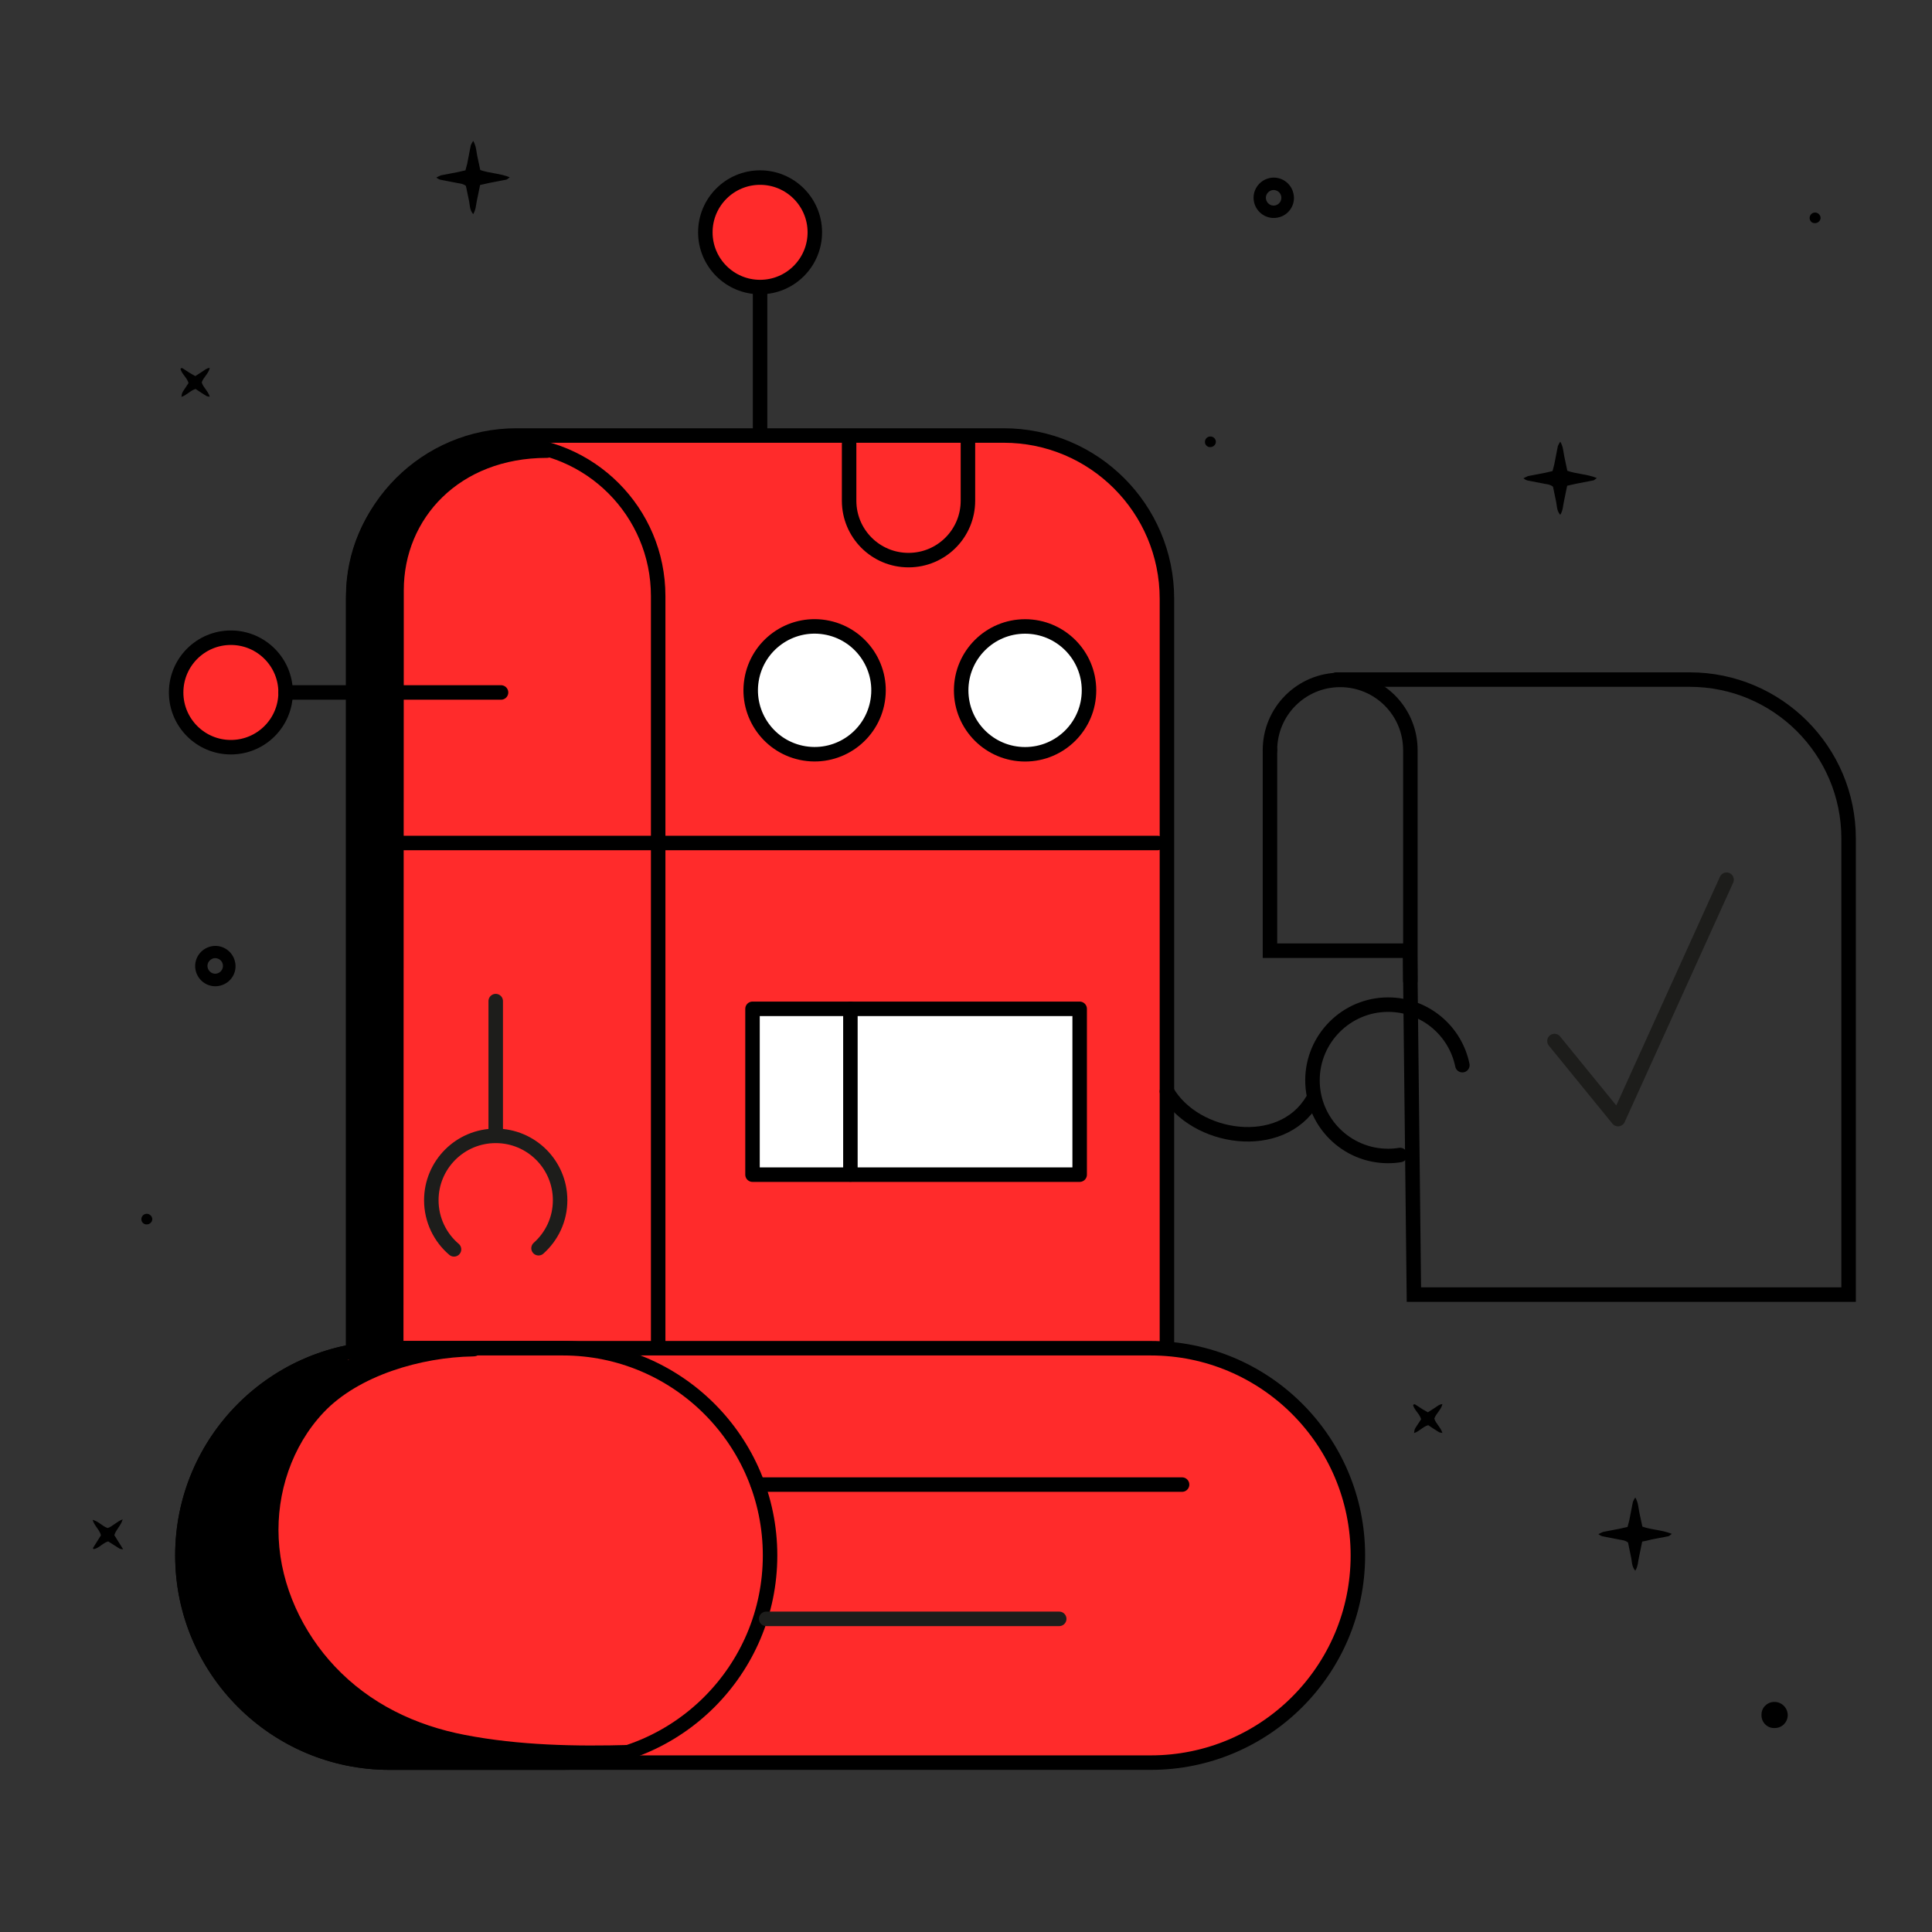
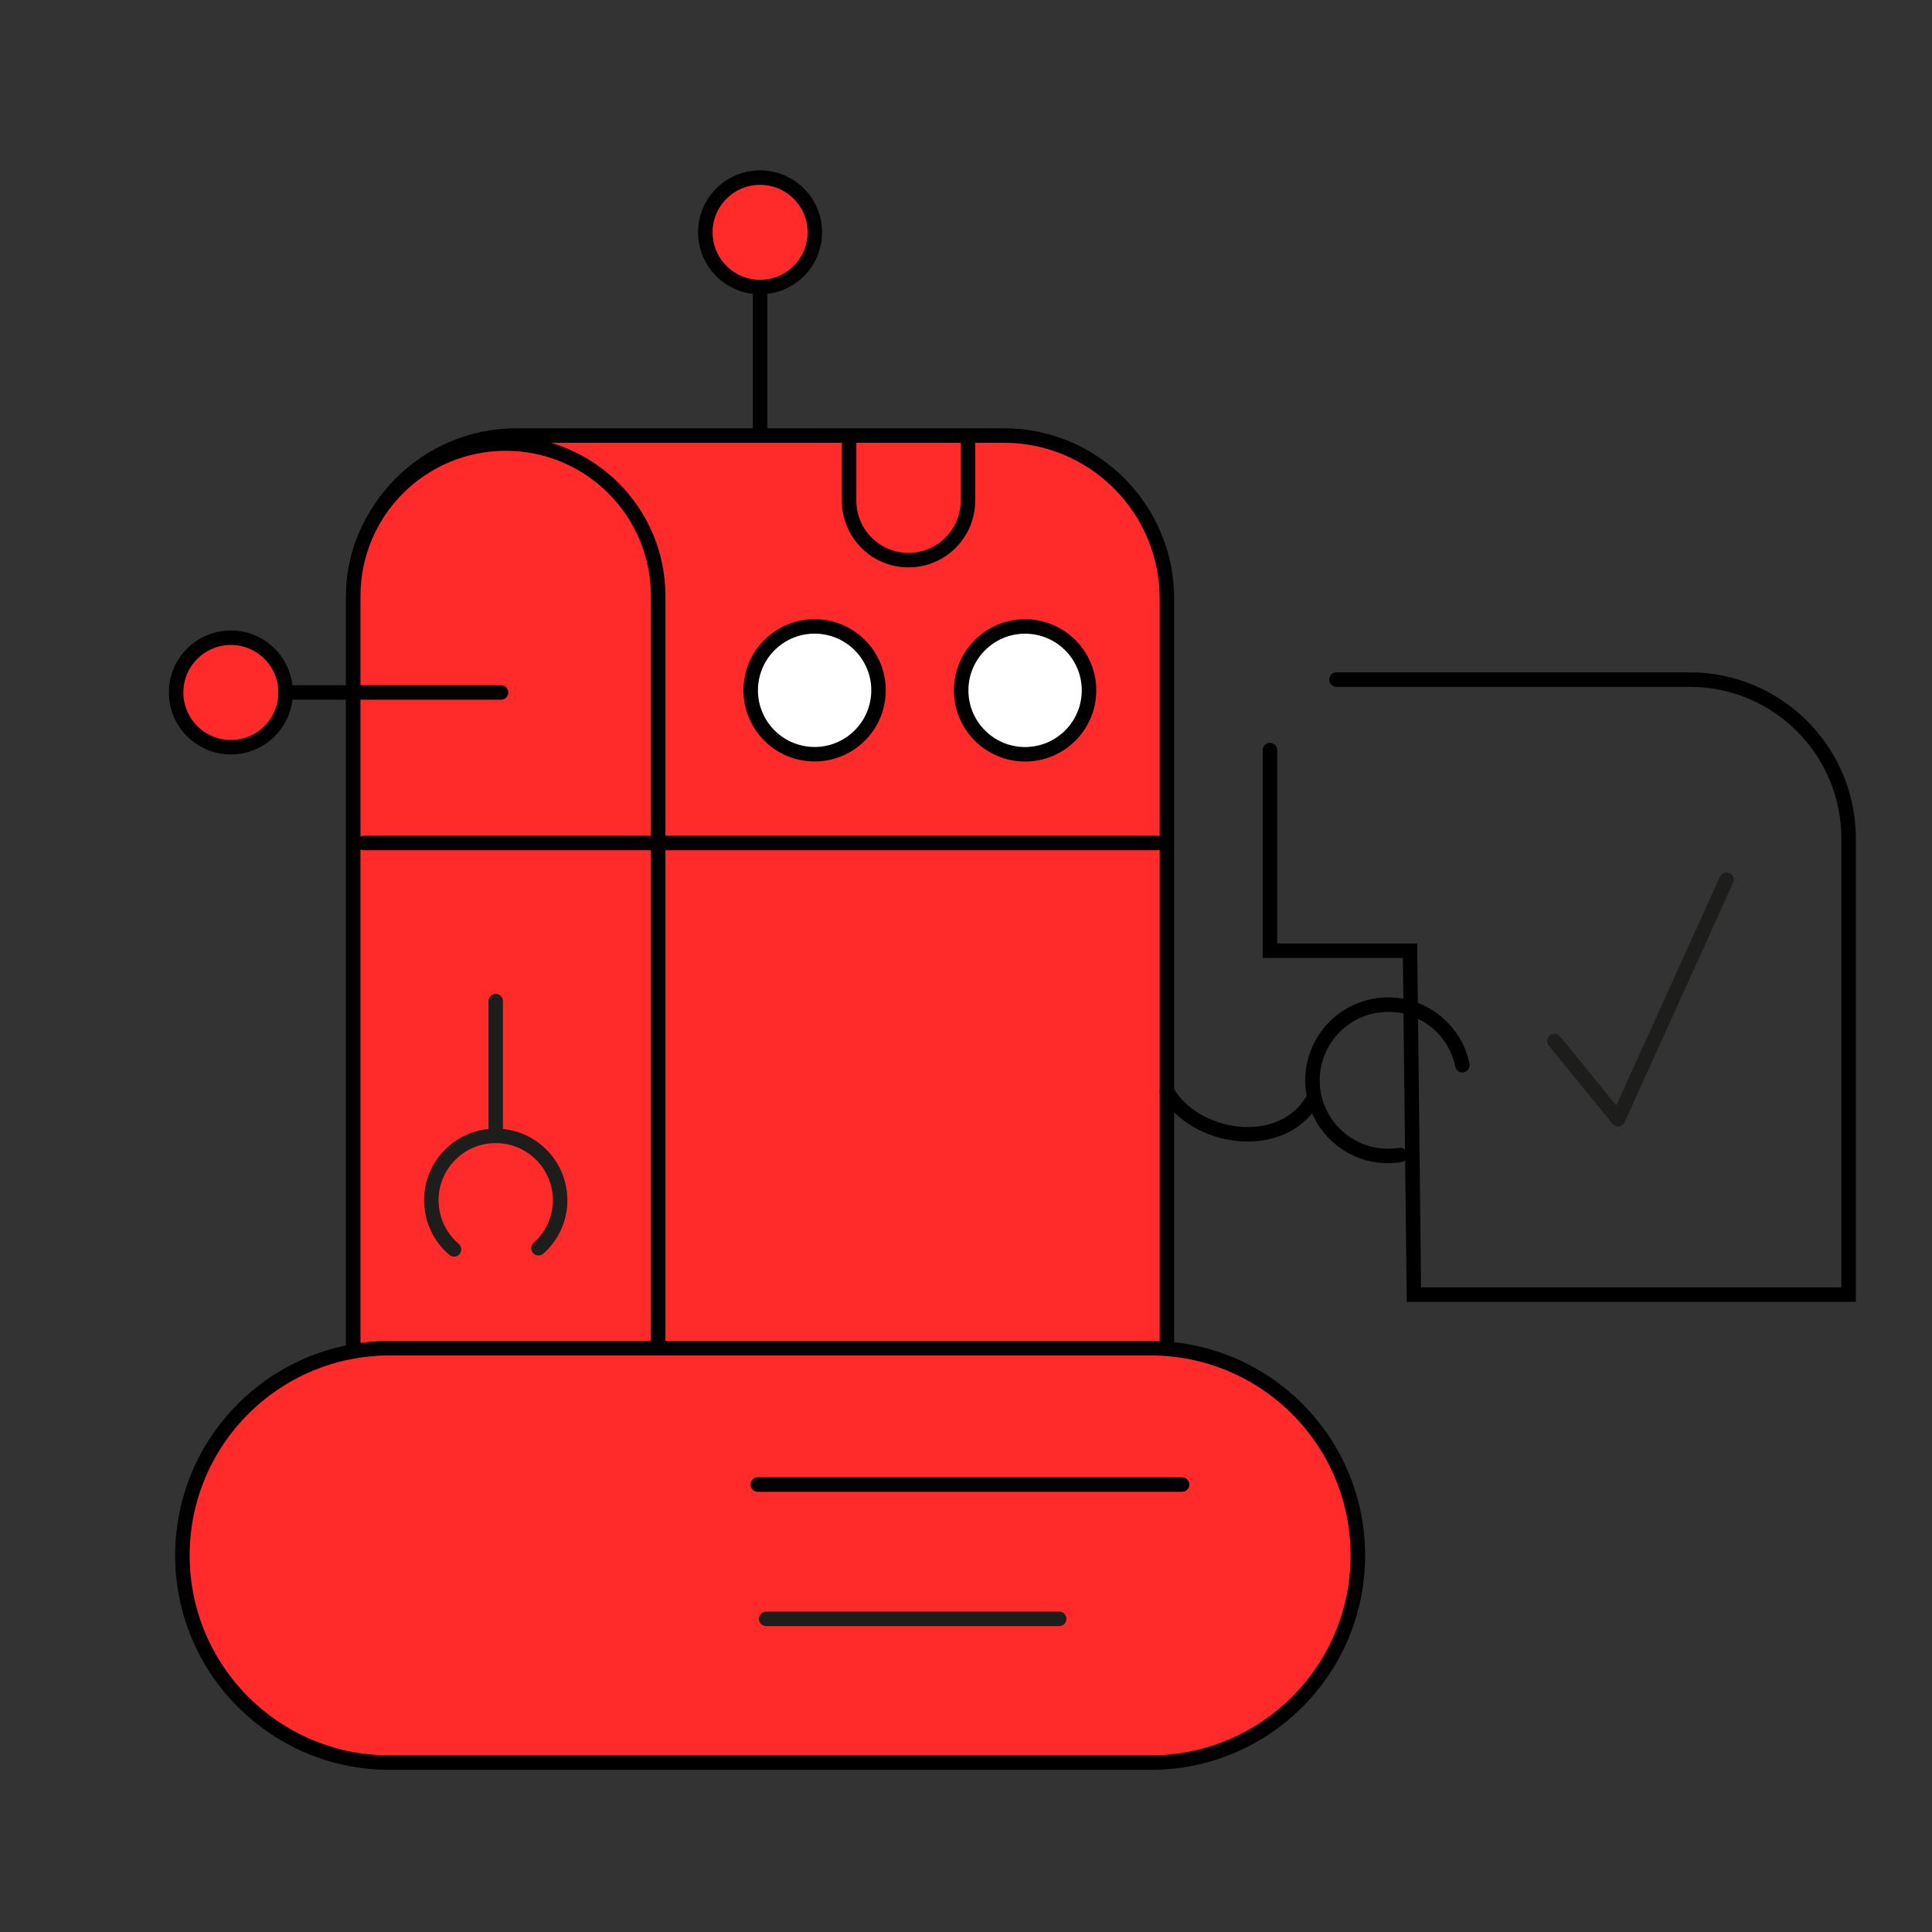
<svg xmlns="http://www.w3.org/2000/svg" version="1.1" id="Capa_1" x="0px" y="0px" viewBox="0 0 1200 1200" style="enable-background:new 0 0 1200 1200;" xml:space="preserve">
  <rect x="0" y="0" width="1200" height="1200" fill="#333333" stroke="none" />
  <style type="text/css">
	.st0{fill:#FF2B2B;stroke:#000000;stroke-width:9;stroke-miterlimit:10;}
	.st1{fill:#FF2B2B;stroke:#000000;stroke-width:9;}
	.st2{fill:none;stroke:#000000;stroke-width:9;stroke-linecap:round;stroke-linejoin:round;stroke-miterlimit:10;}
	.st3{fill:none;stroke:#000000;stroke-width:9;stroke-miterlimit:10;}
	.st4{fill:none;stroke:#000000;stroke-width:9;stroke-linecap:round;stroke-miterlimit:10;}
	.st5{fill:none;stroke:#1D1D1B;stroke-width:9;stroke-linecap:round;stroke-linejoin:round;stroke-miterlimit:10;}
	.st6{fill:none;stroke:#1D1D1B;stroke-width:9;stroke-linecap:round;stroke-miterlimit:10;}
	.st7{fill:#FFFFFF;stroke:#000000;stroke-width:9;stroke-linejoin:round;stroke-miterlimit:10;}
	.st8{fill:#FFFFFF;stroke:#000000;stroke-width:9;}
</style>
  <g>
    <g>
      <path class="st0" d="M724.8,868.8H219.4V371.9c0-56,45.4-101.4,101.4-101.4h302.6c56,0,101.4,45.4,101.4,101.4L724.8,868.8    L724.8,868.8z" />
      <path class="st0" d="M376.2,873.8H252c-18,0-32.6-14.6-32.6-32.6v-471c0-52.3,42.4-94.7,94.7-94.7l0,0c52.3,0,94.7,42.4,94.7,94.7    v471C408.8,859.2,394.2,873.8,376.2,873.8L376.2,873.8z" />
    </g>
    <circle class="st1" cx="143.4" cy="430.1" r="34" />
    <circle class="st1" cx="472.1" cy="144.3" r="34" />
  </g>
  <g>
    <g>
      <path class="st2" d="M177.4,430.1h133.8" />
      <path class="st3" d="M472.1,178.4v95.1" />
    </g>
    <g>
      <path class="st0" d="M242,1094.8h472.7c71.1,0,128.7-57.6,128.7-128.7l0,0c0-71.1-57.6-128.7-128.7-128.7H242    c-71.1,0-128.7,57.6-128.7,128.7l0,0C113.3,1037.2,171,1094.8,242,1094.8z" />
-       <path class="st0" d="M242,1094.8h107.6c71.1,0,128.7-57.6,128.7-128.7l0,0c0-71.1-57.6-128.7-128.7-128.7H242    c-71.1,0-128.7,57.6-128.7,128.7l0,0C113.3,1037.2,171,1094.8,242,1094.8z" />
    </g>
    <g>
      <path class="st4" d="M869.6,717.4c-2.4,0.4-4.9,0.6-7.4,0.6c-26,0-47-21.1-47-47s21.1-47,47-47c22.7,0,41.7,16.1,46.1,37.6     M724.8,677.9c17.5,30.1,70.8,38.3,90.3,5.6" />
      <path class="st4" d="M830.1,422.1h219.4c54.5,0,98.7,44.2,98.7,98.7v283.3h-270l-2.4-213.6h-87V465.9" />
-       <path class="st4" d="M788.8,465.9c0-24.1,19.5-43.6,43.6-43.6s43.6,19.5,43.6,43.6v143.2" />
      <path class="st5" d="M965.5,646.6l39.5,48.5l67.4-148.7" />
      <path class="st4" d="M470.7,922.1h263.5" />
      <path class="st6" d="M475.9,1005.5h182" />
    </g>
    <g>
-       <path class="st7" d="M467.4,626.6h203.2v103H467.4V626.6z" />
-       <path class="st2" d="M528.2,626.6v102.9" />
-     </g>
+       </g>
    <path class="st5" d="M307.9,621.8v82.7 M282,776c-8.6-7.3-14.1-18.3-14.1-30.5c0-22.1,17.9-40,40-40s40,17.9,40,40   c0,11.9-5.2,22.5-13.4,29.8" />
    <path class="st2" d="M226,523.6h492.9 M601.2,274.7V311c0,20.4-16.5,36.9-36.9,36.9l0,0c-20.4,0-36.9-16.5-36.9-36.9v-35.3" />
  </g>
  <g>
    <ellipse transform="matrix(0.16 -0.987 0.987 0.16 1.769 859.679)" class="st8" cx="506.1" cy="428.8" rx="39.7" ry="39.7" />
    <circle class="st8" cx="636.7" cy="428.8" r="39.7" />
  </g>
-   <path d="M298.2,114.9l-1.9,9.2c-0.7,3-0.6,6-2.4,8.9c-2.4-2.8-2-6-2.7-8.8l-1.8-8.7c-1.7-1.4-3.5-1.5-5.2-1.8l-10.8-2.1  c-0.9-0.3-1.7-0.8-2.4-1.3c0.9-0.5,1.9-1,2.9-1.4l10.4-2l4.8-1.1l1.1-4.2c0.8-3.8,1.4-7.5,2.2-11.3c0.4-1,0.9-1.9,1.5-2.8  c1.9,3.2,1.9,6.3,2.5,9.2l1.9,8.9c5.9,2.1,12.1,2,18.3,4.5c-1.1,0.8-1.6,1.4-2.2,1.5l-10.4,2C304,113.6,298.2,114.9,298.2,114.9z   M137.5,612c-6.6,2.1-13.6-1.6-15.7-8.2s1.6-13.6,8.2-15.7c6.6-2.1,13.6,1.6,15.7,8.2v0.1C147.8,602.9,144.2,609.9,137.5,612  C137.6,611.9,137.5,611.9,137.5,612L137.5,612z M135.3,604.5c2.5-0.9,3.8-3.7,2.9-6.2s-3.7-3.8-6.2-2.9c0,0-0.1,0-0.1,0.1  c-2.5,1-3.7,3.8-2.7,6.2C130.2,604.2,132.9,605.4,135.3,604.5L135.3,604.5z M57.7,961.6l5-8c-0.8-3.4-4-5.7-5.2-9.6  c3.9,1,6,4,9.4,5.1c3-1,5.4-3.9,9.3-5.4c-1.2,4.1-4.1,6.3-5.2,9.8l5.5,8.8c-0.8,0-1.5-0.2-2.2-0.4l-7.1-4.5c-3.5,1-5.6,4.2-9,4.8  C58.2,962.2,58,962,57.7,961.6L57.7,961.6z M87.8,757.3c0-1.9,1.5-3.4,3.4-3.4c1.8,0,3.4,1.6,3.4,3.4c-0.1,1.8-1.6,3.2-3.5,3.2  C89.3,760.6,87.8,759.1,87.8,757.3z M748.4,274.5c0-1.9,1.5-3.4,3.4-3.4c1.9,0,3.4,1.5,3.4,3.4c-0.1,1.8-1.6,3.2-3.5,3.2  C749.9,277.8,748.4,276.3,748.4,274.5L748.4,274.5z M117.1,237.9c-1-3.4-4.1-5.5-5-8.7c0.6-1,1.2-0.5,1.7-0.2c1.4,0.8,2.6,1.8,4,2.6  c1.1,0.7,2.2,1.2,3.5,2c1.5-1,3-1.9,4.5-2.9c1.3-0.8,2.4-2,4.5-2.2c-0.8,3.7-3.9,5.7-5,9c0.9,3.2,3.9,5.3,5,8.9  c-0.7,0-1.4-0.2-2-0.4c-2.3-1.4-4.6-2.9-6.8-4.4c-3.3,0.9-5.5,3.9-8.8,4.9c0.3-2.4,0.3-2.4,1.9-4.8  C115.4,240.5,116.3,239.2,117.1,237.9L117.1,237.9z M973.4,301.7l-1.9,9.2c-0.7,2.9-0.6,6-2.4,8.9c-2.4-2.8-2-6-2.7-8.8l-1.8-8.7  c-1.7-1.4-3.5-1.5-5.2-1.8l-10.8-2.1c-0.9-0.3-1.7-0.8-2.4-1.3c0.9-0.5,1.9-1,2.9-1.4l10.4-2l4.8-1.1l1.1-4.2  c0.8-3.8,1.4-7.5,2.2-11.3c0.4-1,0.9-1.9,1.5-2.8c1.9,3.2,1.9,6.3,2.5,9.2l1.9,8.9c5.9,2.1,12.1,2,18.3,4.5  c-1.1,0.8-1.6,1.4-2.2,1.5l-10.4,2L973.4,301.7L973.4,301.7z M1020,957.5l-1.9,9.2c-0.7,2.9-0.6,6-2.4,8.9c-2.4-2.8-2-6-2.7-8.8  l-1.8-8.7c-1.7-1.4-3.5-1.5-5.2-1.8l-10.8-2.1c-0.9-0.3-1.7-0.8-2.4-1.3c0.9-0.5,1.9-1,2.9-1.4l10.4-2l4.8-1.1l1.1-4.2  c0.8-3.8,1.4-7.5,2.2-11.3c0.4-1,0.9-1.9,1.5-2.8c1.9,3.2,1.9,6.3,2.5,9.2l1.9,8.9c5.9,2.1,12.1,2,18.3,4.5  c-1.1,0.8-1.6,1.4-2.2,1.5l-10.4,2C1023.9,956.7,1022,957.2,1020,957.5L1020,957.5z M794.9,134.8c-6.6,2.1-13.6-1.6-15.7-8.2  s1.6-13.6,8.2-15.7s13.6,1.6,15.7,8.2v0.1c2.1,6.5-1.5,13.5-8.1,15.6H794.9L794.9,134.8z M792.7,127.4c2.5-0.9,3.8-3.7,2.9-6.2  s-3.7-3.8-6.2-2.9c0,0-0.1,0-0.1,0.1c-2.5,1-3.7,3.8-2.7,6.2C787.6,127.1,790.3,128.3,792.7,127.4z M1124,135.4  c0-1.9,1.5-3.4,3.4-3.4c1.8,0,3.4,1.6,3.4,3.4c-0.1,1.8-1.6,3.2-3.5,3.2C1125.5,138.7,1124,137.3,1124,135.4z M1094.1,1065.3  c-0.2-4.4,3.3-8,7.6-8.2h0.5c4.5,0,8.2,3.7,8.2,8.3c-0.1,4.4-3.6,7.9-8,7.9c-4.3,0.3-8-3-8.3-7.4L1094.1,1065.3L1094.1,1065.3z   M882.7,881.5c-1-3.4-4.1-5.5-5-8.7c0.6-1,1.2-0.5,1.7-0.2c1.4,0.8,2.6,1.8,4,2.6c1.1,0.7,2.2,1.2,3.5,2c1.5-1,3-1.9,4.5-2.9  c1.3-0.8,2.4-2,4.5-2.2c-0.8,3.7-3.9,5.7-5,9c0.9,3.2,3.9,5.3,5,8.9c-0.7,0-1.4-0.2-2-0.4c-2.3-1.4-4.6-2.9-6.8-4.4  c-3.3,0.9-5.5,3.9-8.8,4.9c0.3-2.4,0.3-2.4,1.9-4.8C881,884.2,881.8,882.8,882.7,881.5L882.7,881.5z M391.8,1083.8  c-34.1,1-69.4,0.3-103-6.2c-30.8-5.9-59-19.4-80.7-42.4c-20.2-21.4-33.6-50-35-79.6c-1.4-28.3,8.2-57.4,27.8-78.2  c21.7-23.1,60.8-34.4,92.8-34.9c7.4-0.1,1.9-6.1-5.3-7.7c-10.8-2.4-37.8,2.2-37.8,2.2l0.2-470.4c0-44.7,34.6-82.2,88.8-82.2  c7.3,0,3.3-11.7-4-12.8c-11.3-1.8-17.7-1.3-28.5,1.6c-1.3-2.8-8.5-1.5-11.9,0.5c-5.2,3.1-11.1,2.7-16.3,5.8c-0.9,0-5.1,5-6.2,5.5  c-19.1,9.8-32.9,24.3-45,42.5c-13.2,20-9.2,41.3-8.5,64.6c1.7,54.6-1.1,112.1-0.4,166.8v93.7c0,0.5,0.1,1,0.2,1.5  c-0.2,0.5-0.3,1-0.4,1.6c-2.2,19.1,1,38.5,0.1,57.7c-0.8,19-3.3,38.6-2.7,56.3c0.6,18.3,4,36.3,2.9,54.6c-0.4,6.1-1.9,14.3,4.5,17.3  l-7.1,3c-0.9-0.6-2-0.9-3.3-0.7c-0.5,0.1-1,0.2-1.5,0.2c-0.1,0-0.2,0-0.2,0.1c-53.5,7.9-93.3,53-98.5,106.4  c-5.4,55.9,27.2,108.7,75.8,134.9c14.2,7.7,25.7,8.5,42,9.4c18.4,1,40.8-1.1,59.2,2c4.3,0.7,13.6,1.3,13.7-2  c9.8,1.5,13.3-1.8,23.1-1.1c21.7,1.7,43.5,2.1,65.3,1.5C399.2,1095.1,399.2,1083.6,391.8,1083.8L391.8,1083.8z" />
</svg>